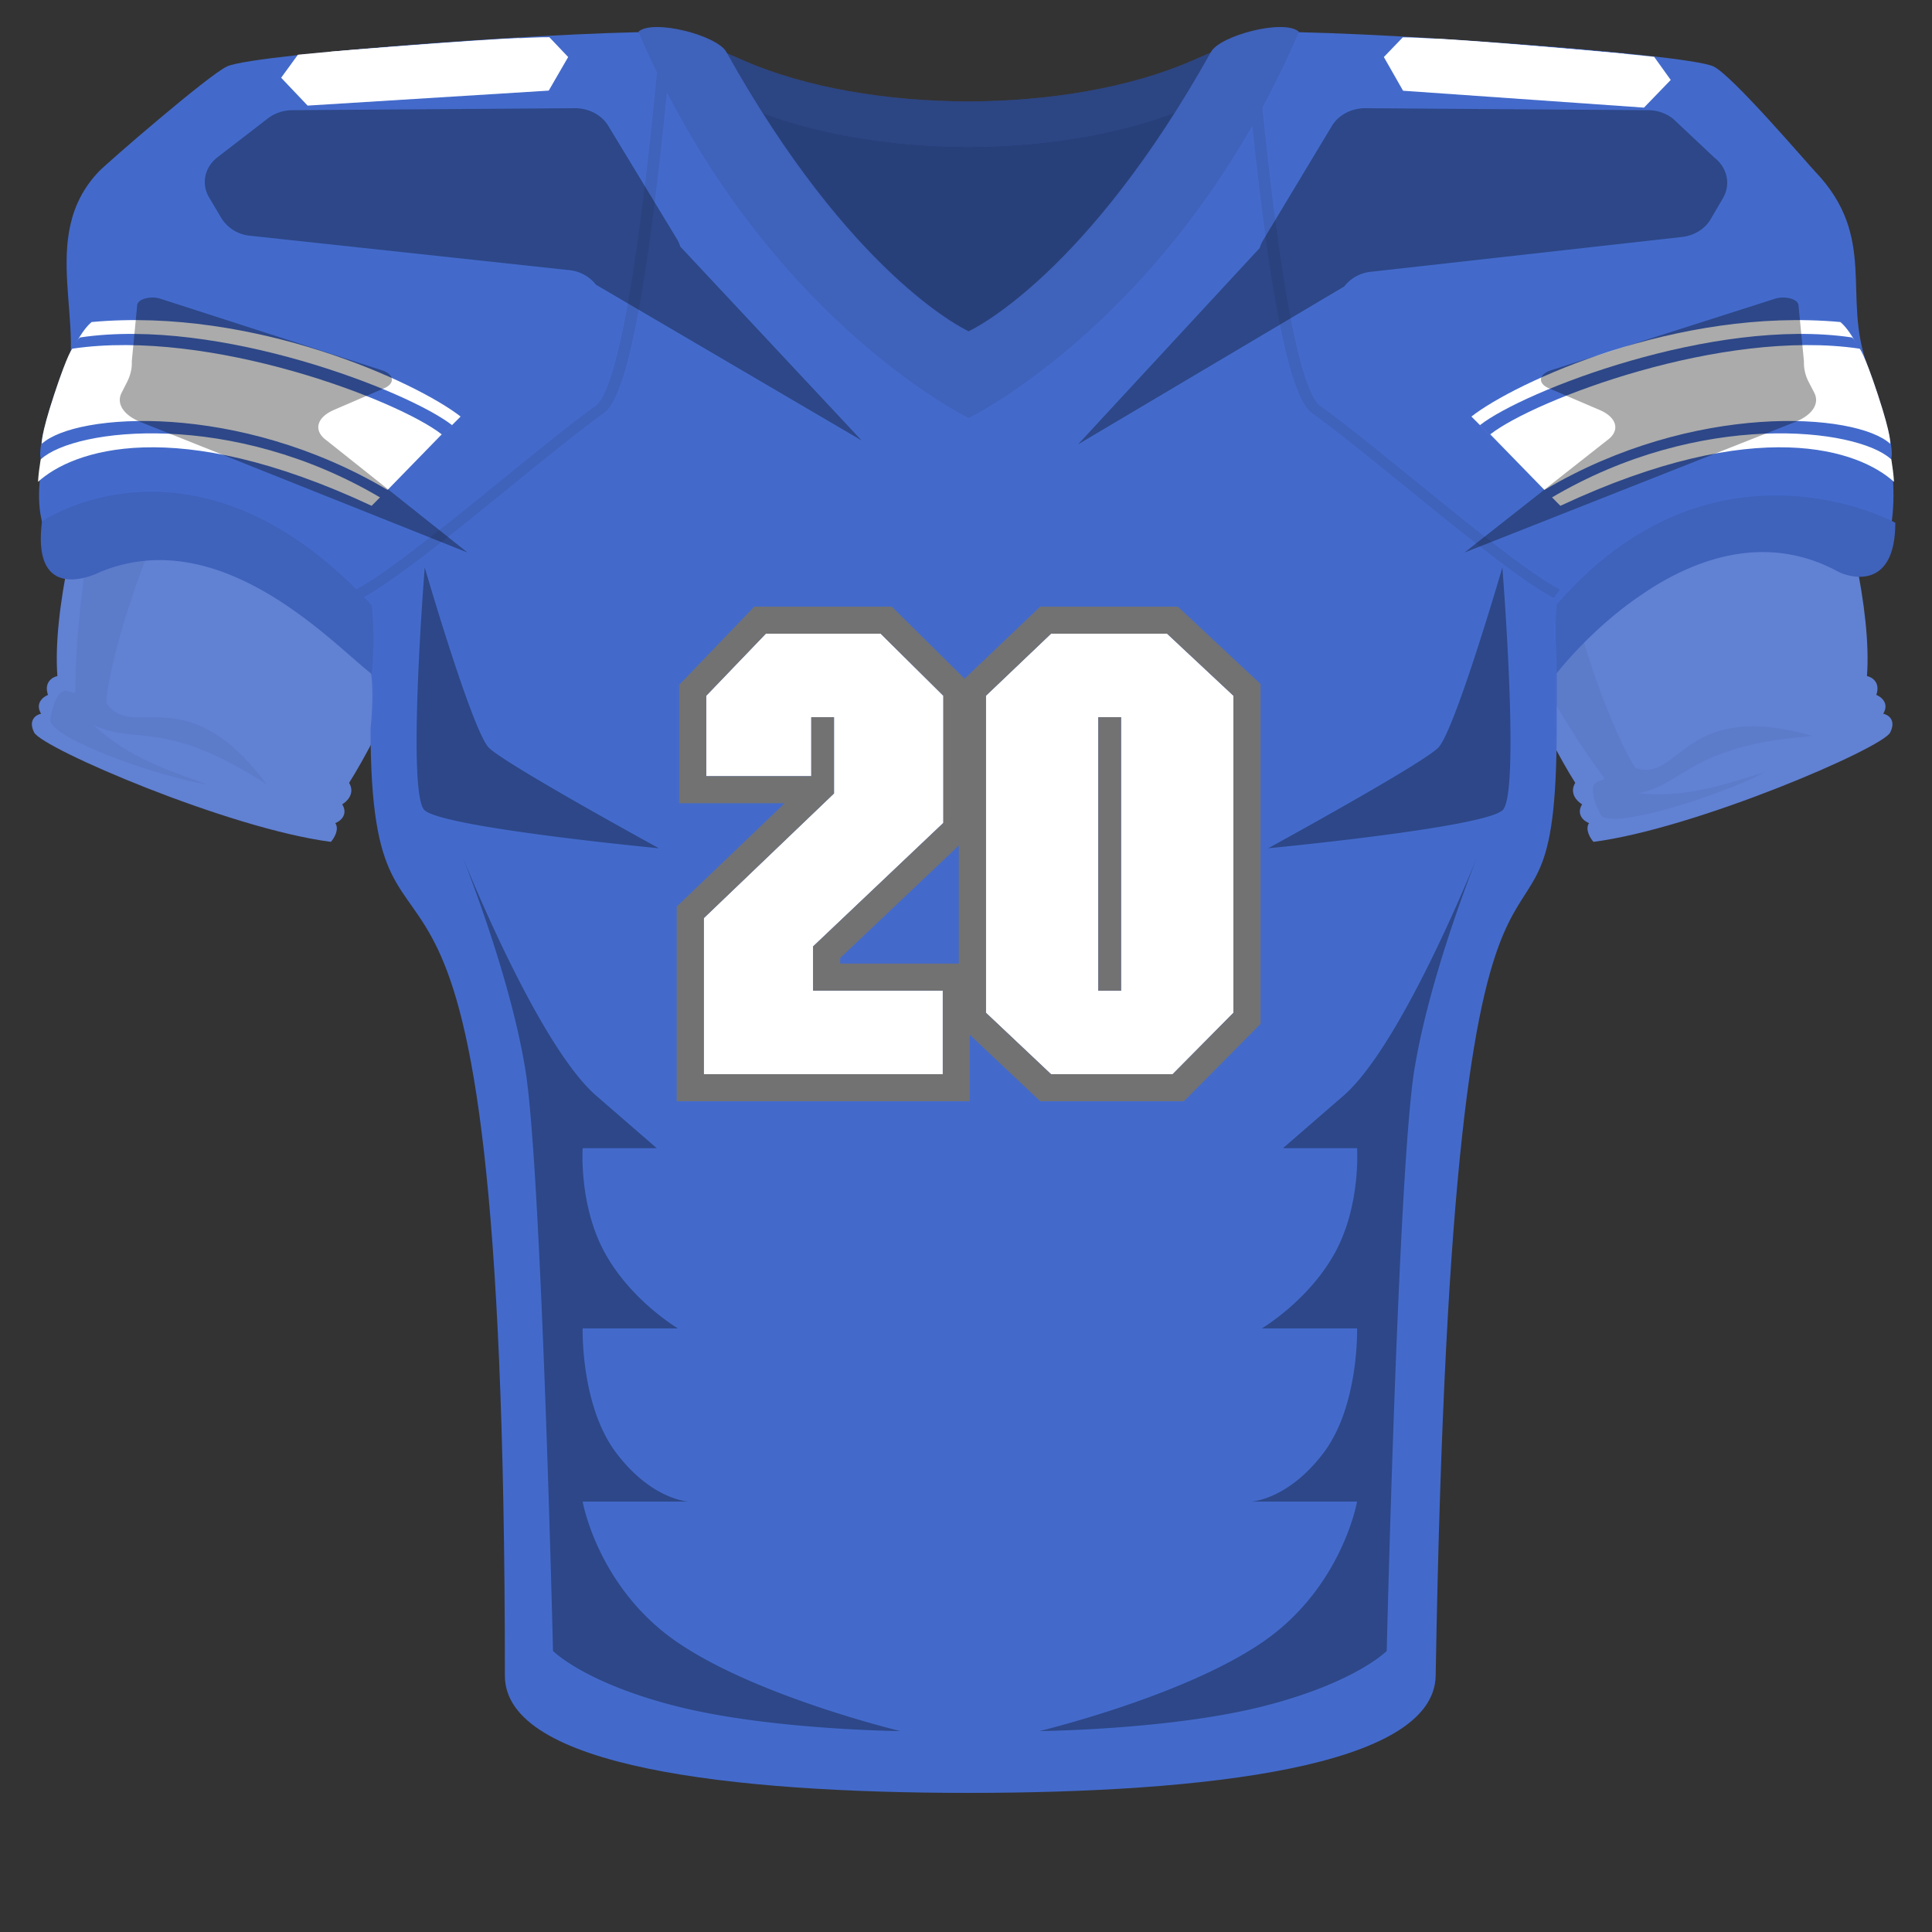
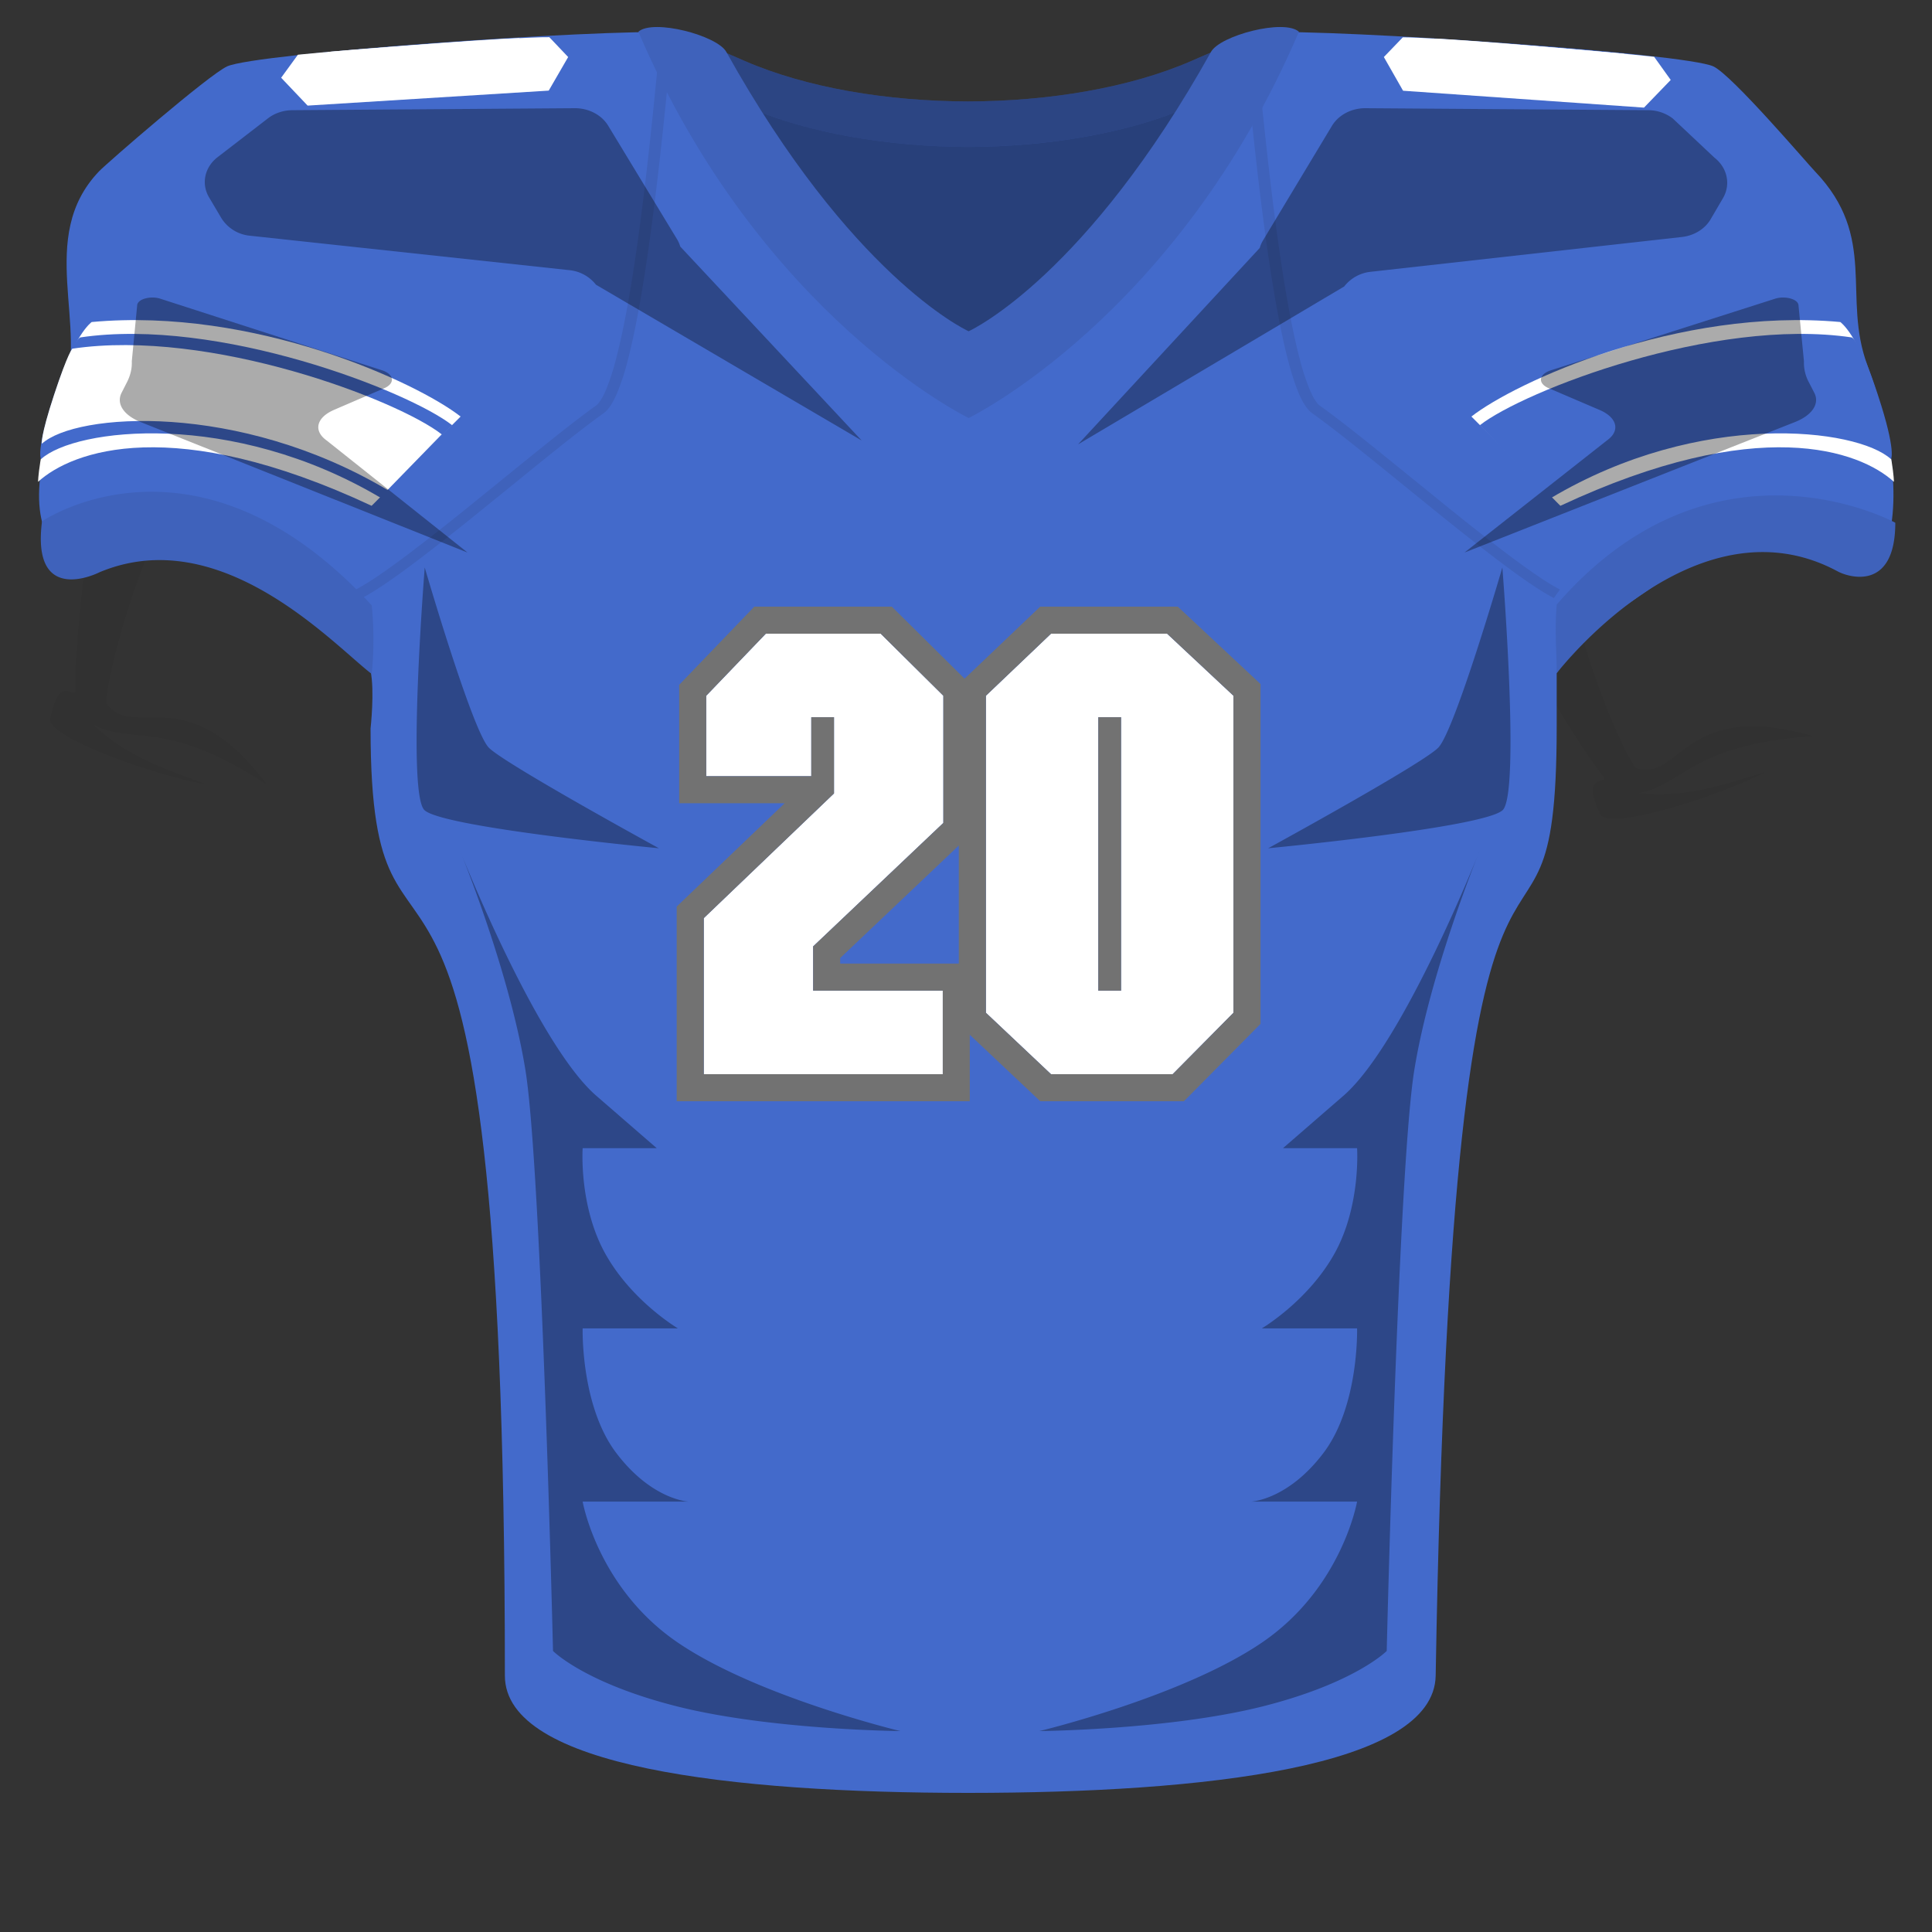
<svg xmlns="http://www.w3.org/2000/svg" width="500" height="500" fill="none">
  <rect width="100%" height="100%" fill="#333333" stroke="none" />
-   <path fill="#6181D3" d="M483.17 174.96c2.47-33.53-25.07-102-32.15-124.7L417.15 32.5 382.7 47.37c-5 10.65-23.62 25-20.5 42.17 3.12 17.15 28.66 86.43 45.47 113.06-1.62 2.7.5 4.83 1.77 5.55-1.62 2.71.52 4.38 1.79 4.87-1.07 1.62.32 3.91 1.15 4.85 26.4-3.4 74.75-24.22 76.8-28.3 1.62-3.25-.52-4.6-1.8-4.86 1.62-2.7-.52-4.37-1.79-4.87 1.12-3.27-1.15-4.62-2.43-4.88Zm-468.32 0c-2.47-33.53 25.08-102 32.15-124.7L80.87 32.5l34.44 14.87c5 10.65 23.62 25 20.5 42.17-3.12 17.15-28.66 86.43-45.46 113.06 1.61 2.7-.51 4.83-1.78 5.55 1.62 2.71-.52 4.38-1.79 4.87 1.08 1.62-.31 3.91-1.14 4.85-26.42-3.4-74.76-24.22-76.8-28.3-1.63-3.25.51-4.6 1.79-4.86-1.62-2.7.52-4.37 1.79-4.87-1.12-3.27 1.16-4.62 2.43-4.88Z" />
  <path fill="#000" fill-opacity=".05" d="m370.58 110 62-59 25.5 73.5c-20.9-21.8-42.76-11.68-51.06 3.86-8.3 15.55 11.15 63.89 16.31 70.43 11.66 3.8 12.12-17.95 45.76-8.3-31.54 2.23-33.14 12.54-45.23 14.8 12.3 1.34 22.2-2.17 32.88-5.45-11.18 5.95-40.41 15.32-42.56 10.9-5.55-11.48 2.67-7.25.66-9.91-17.2-22.72-44.1-76.53-44.26-90.83ZM38.52 80l92-1-32.5 64.5c-3.5-30-25-34.89-41-27.5-16 7.39-29.66 57.67-29.5 66 7 10.06 20.5-7 41.5 21-26.5-17.26-34-10-45-15.5 9 8.5 19 11.67 29.5 15.5-12.5-2-41.46-12.17-40.5-17 2.5-12.5 6.5-4.16 6.5-7.5 0-28.5 10.5-87 19-98.5Z" />
  <path fill="#436ACB" d="m321.28 16.62-13.37 5.82c-15.86 6.9-36.6 10.38-57.38 10.46-20.8-.08-41.52-3.57-57.39-10.46l-13.37-5.82v101.21l70.51 30.68v.2l.25-.1.24.1v-.2l70.5-30.67V16.61Z" />
  <path fill="#000" d="m321.28 16.62-13.37 5.82c-15.86 6.9-36.6 10.38-57.38 10.46-20.8-.08-41.52-3.57-57.39-10.46l-13.37-5.82v101.21l70.51 30.68v.2l.25-.1.24.1v-.2l70.5-30.67V16.61Z" opacity=".4" />
  <path fill="#3F62BB" d="M308.32 15.78c-15.96 6.95-36.86 10.43-57.79 10.47-20.92-.04-41.82-3.53-57.79-10.47l-9.05-3.93v11.6l9.47 4.11c15.8 6.88 36.45 10.36 57.16 10.47h.43c20.72-.11 41.36-3.6 57.16-10.47l9.47-4.12v-11.6l-9.05 3.94h-.01Z" />
  <path fill="#000" d="M308.32 15.78c-15.96 6.95-36.86 10.43-57.79 10.47-20.92-.04-41.82-3.53-57.79-10.47l-14.99-6.52v11.6l15.4 6.7c15.8 6.88 36.44 10.36 57.14 10.47h.49c20.7-.12 41.34-3.6 57.14-10.47l15.4-6.7V9.26l-14.99 6.52h-.01Z" opacity=".3" />
  <path fill="#436ACB" d="M487.63 142.72c4.58-11.45 2.3-30.35-4.34-48.16-6.63-17.82 2.8-33.11-13.59-50.22-2.07-2.16-21.49-24.95-26.29-27.16-7.38-3.4-96.3-9.64-117.33-8.83-13.4 11.22-11.52 34.53-27.62 44.1l-47.93 42.1-47.94-42.1c-16.1-9.57-14.21-32.88-27.61-44.1-21.04-.81-108.81 5.43-116.2 8.83-4.8 2.21-31.08 25-33.15 27.16-16.38 17.1-2.47 40.54-9.34 57.72-6.87 17.18-9.52 34.13 0 41.8l-4.03-9.98c-2.97 8 7.97 5.65 13.37 9.99 20.44-9.17 41.35 2.3 50.22 4.58 5.7 1.46 14.9 20.62 20.05 25.2 1.09 5.15 0 14.89 0 14.89 0 84.76 34.76-14.32 34.76 245.11 0 23.69 58.72 30.32 119.75 30.35h.24c61.03-.02 120.5-6.66 120.9-30.35 4.58-268.02 31.32-160.92 31.32-245.68v-13.75c8.02-12.6 20.62-18.9 26.34-23.48 5.73-4.58 14.9-14.32 28.64-14.32 5.88 0 15.46 1.15 24.05 6.88l5.73-.58Z" />
  <path fill="#3F62BB" d="M336.15 8.2c-3.88-3.38-20.38.98-22.74 5.22-32.12 57.56-61.33 71.66-62.73 72.31-1.4-.65-30.61-14.75-62.72-72.31-2.36-4.24-18.87-8.6-22.75-5.22 31.62 73.86 85.46 99.99 85.48 99.98.02 0 53.86-26.12 85.48-99.98h-.02Z" />
  <path fill="#fff" d="M77.1 14.16c11.63-1.23 57.1-4.67 65.07-4.53l4.87 5.13-5.03 8.69-62.4 3.88-6.85-7.21 4.34-5.96Z" />
  <path fill="#fff" d="M84.87 13.43c2.72-.25 40.12-3.32 49.51-3.55l4.21 4.58-3.3 5.03-49.81 3.34-4.14-4.4 3.53-5Zm343.22 1.27c-11.62-1.32-57.07-5.11-65.04-5.04l-4.91 5.1 4.97 8.72 62.35 4.37 6.92-7.16-4.3-6Z" />
  <path fill="#fff" d="M420.32 13.91c-2.71-.27-40.1-3.63-49.48-3.93l-4.25 4.55 3.27 5.05 49.78 3.72 4.17-4.37-3.5-5.02Z" />
  <path fill="#3F62BB" d="M490.5 135.28s-46.97-25.78-87.63 21.19c-.57 7.44 0 11.45 0 17.75 9.16-11.45 40.66-43.64 72.73-26.34 2.94 1.58 14.9 5.15 14.9-12.6Zm-479.62-.38C8 157.25 25.77 148.09 25.77 148.09c31.5-13.17 60.7 18.9 70.44 26.34a91.9 91.9 0 0 0 0-17.75c-45.24-49.25-85.33-21.76-85.33-21.76Z" />
  <path fill="#3F62BB" fill-rule="evenodd" d="M159.64 101.88c-.97 2.23-2.08 4.1-3.46 5.09-5.84 4.15-14.5 11.18-23.7 18.67l-8.25 6.68a626.21 626.21 0 0 1-17.3 13.58c-5.25 3.93-9.9 7.14-13.26 8.87l-1.58-2.2c3.1-1.6 7.57-4.67 12.83-8.6a624.77 624.77 0 0 0 17.22-13.52l8.17-6.62c9.23-7.5 18-14.63 23.91-18.84.71-.5 1.6-1.78 2.57-4a59.43 59.43 0 0 0 2.7-8.32c1.75-6.69 3.34-15.36 4.75-24.7 2.8-18.66 4.9-39.86 6.16-52.97l3.03.21c-1.26 13.1-3.36 34.36-6.18 53.09-1.41 9.36-3 18.12-4.78 24.93a61.68 61.68 0 0 1-2.83 8.65Zm176.52 0c.97 2.23 2.09 4.1 3.47 5.09 5.83 4.15 14.49 11.18 23.7 18.67 2.72 2.2 5.48 4.46 8.24 6.68a626.21 626.21 0 0 0 17.3 13.58c5.26 3.93 9.9 7.14 13.26 8.87l1.58-2.2c-3.1-1.6-7.57-4.67-12.83-8.6a623.3 623.3 0 0 1-17.21-13.52l-8.17-6.62c-9.24-7.5-18-14.63-23.92-18.84-.7-.5-1.6-1.78-2.56-4a59.43 59.43 0 0 1-2.71-8.32c-1.75-6.69-3.33-15.36-4.74-24.7-2.82-18.66-4.9-39.86-6.17-52.97l-3.03.21c1.27 13.1 3.36 34.36 6.18 53.09 1.41 9.36 3.01 18.12 4.79 24.93.89 3.4 1.83 6.35 2.82 8.65Z" clip-rule="evenodd" />
  <path fill="#fff" d="M403.83 130.9c51.2-23.95 77.48-14.27 86.32-6.2 0 0-.06-6.5-4.52-22.24-4.45-15.73-9.36-19.12-9.36-19.12-42.05-3.85-84.13 15.59-95.47 24.46l23.03 23.1Z" />
  <path fill="#436ACB" d="M401.4 128.88c38.59-22.9 79.14-18.12 87.98-10.06 0 0 1.47-1.9-3.4-16.67-4.86-14.77-6.8-14.83-6.8-14.83-35.73-5.28-84.88 13.87-96.22 22.74l18.44 18.82Z" />
-   <path fill="#fff" d="M399.71 126.8c38.59-22.9 80.62-20.02 89.46-11.96 0 0 .47-1.62-3.18-12.7-3.65-11.07-4.72-11.9-4.72-11.9-35.72-5.3-84.25 13.3-95.59 22.17l14.03 14.4Zm-303.54 4.1c-51.2-23.95-77.48-14.27-86.32-6.2 0 0 .06-6.5 4.52-22.24 4.45-15.73 9.36-19.12 9.36-19.12 42.05-3.85 84.13 15.59 95.47 24.46l-23.03 23.1Z" />
+   <path fill="#fff" d="M399.71 126.8l14.03 14.4Zm-303.54 4.1c-51.2-23.95-77.48-14.27-86.32-6.2 0 0 .06-6.5 4.52-22.24 4.45-15.73 9.36-19.12 9.36-19.12 42.05-3.85 84.13 15.59 95.47 24.46l-23.03 23.1Z" />
  <path fill="#436ACB" d="M98.6 128.88c-38.59-22.9-79.14-18.12-87.98-10.06 0 0-1.47-1.9 3.4-16.67 4.86-14.77 6.8-14.83 6.8-14.83 35.73-5.28 84.88 13.87 96.22 22.74L98.6 128.88Z" />
  <path fill="#fff" d="M100.29 126.8c-38.59-22.9-80.62-20.02-89.45-11.96 0 0-.48-1.62 3.17-12.7 3.65-11.07 4.72-11.9 4.72-11.9 35.72-5.3 84.25 13.3 95.59 22.17l-14.03 14.4Z" />
  <path fill="#000" d="m86.43 106.08 13-5.6c2.83-1.23 2.62-3.53-.43-4.61L41.66 77.36c-2.53-.9-5.96-.02-6.15 1.57l-1.4 14.56c.08 1.82-.34 3.64-1.24 5.4l-1.4 2.75c-1.45 2.84.54 5.86 5.04 7.63L121 143l-36.52-29.05c-3.43-2.48-2.58-5.91 1.94-7.86ZM57.29 56.45a9.8 9.8 0 0 0 7.46 4.56l82.54 8.9a9.98 9.98 0 0 1 6.94 3.77L223 114l-46.95-50.19a8.14 8.14 0 0 0-.85-1.93l-17.8-29.34c-1.71-2.82-5.06-4.56-8.68-4.54l-73.05.52c-2.33.01-4.59.76-6.34 2.12l-13 10.02c-3.38 2.6-4.3 6.89-2.24 10.39l3.2 5.4Zm112.68 240.7-15.63-13.55C138.71 270.05 119 220 119 220s12.83 31.2 16.99 57c4.16 25.8 7.13 150.27 7.13 150.27s8.22 8.35 32.33 14.4C199.57 447.7 233 448 233 448s-37.21-8.92-57.77-23.03c-20.55-14.1-24.44-36.36-24.44-36.36h27.4s-9.49-.4-18.72-12.61c-9.23-12.2-8.68-32.21-8.68-32.21h24.66s-11.98-7.06-18.83-19.39c-6.85-12.33-5.83-27.25-5.83-27.25h19.18Zm162.06 0 15.63-13.55C363.29 270.05 383 220 383 220s-12.83 31.2-16.99 57c-4.16 25.8-7.13 150.27-7.13 150.27s-8.22 8.35-32.33 14.4C302.43 447.7 269 448 269 448s37.21-8.92 57.77-23.03c20.55-14.1 24.44-36.36 24.44-36.36h-27.4s9.49-.4 18.72-12.61c9.23-12.2 8.68-32.21 8.68-32.21h-24.66s11.98-7.06 18.83-19.39c6.85-12.33 5.83-27.25 5.83-27.25h-19.18Zm137.5-195.51-1.42-2.75a10.64 10.64 0 0 1-1.25-5.4l-1.42-14.56c-.19-1.59-3.66-2.47-6.21-1.57l-57.98 18.51c-3.08 1.08-3.3 3.38-.43 4.6l13.14 5.62c4.57 1.95 5.42 5.39 1.96 7.86L379 143l85.43-33.73c4.55-1.77 6.57-4.79 5.1-7.63Zm-114.7-31.31 80.4-8.99c3.2-.35 6-2.07 7.48-4.6l3.2-5.46c2.06-3.54 1.14-7.87-2.24-10.5l-10.75-10.11a10.5 10.5 0 0 0-6.36-2.15L353.4 28c-3.64-.02-6.98 1.74-8.7 4.58l-17.83 29.63a7.87 7.87 0 0 0-.85 1.96L279 115l68.88-40.86a10 10 0 0 1 6.95-3.81Zm-184.31 149.2s-56.15-5.35-60.7-9.9c-4.56-4.56.1-62.76.1-62.76s12.32 42.36 16.61 46.65c4.3 4.3 44 26.01 44 26.01Zm157.68 0s56.16-5.35 60.72-9.9c4.55-4.56-.11-62.76-.11-62.76s-12.32 42.36-16.61 46.65c-4.3 4.3-44 26.01-44 26.01Z" opacity=".33" />
  <path fill="#fff" d="M227.93 164h-29.74l-15.42 16.06v20.82h27.19v-15.26h5.88v19.72l-33.7 32.27V278h61.85v-21.62h-33.55v-11.45l33.7-31.96v-32.91L227.93 164Zm91.29 16.06L302.05 164H272l-16.85 16.06v82.04L272 278h31.48l15.74-15.9v-82.04Zm-29.1 76.32h-5.88v-70.76h5.89v70.76Z" />
  <path fill="#727272" fill-rule="evenodd" d="m230.8 157 18.83 18.64L269.2 157h35.61l21.41 20.02v87.96L306.4 285h-37.18l-18.24-17.2V285h-75.85v-50.38l27.93-26.74h-27.29v-30.64L195.21 157h35.6Zm-20.84 43.88v-15.26h5.88v19.72l-33.7 32.27V278h61.85v-21.62h-33.55v-11.45l33.7-31.96v-32.91L227.93 164h-29.74l-15.42 16.06v20.82h27.19Zm7.48 48.5v-1.44l30.7-29.12v30.56h-30.7ZM272 164h30.05l17.17 16.06v82.04L303.48 278H272l-16.85-15.9v-82.04L272 164Zm18.13 92.38v-70.76h-5.89v70.76h5.89Z" clip-rule="evenodd" />
</svg>